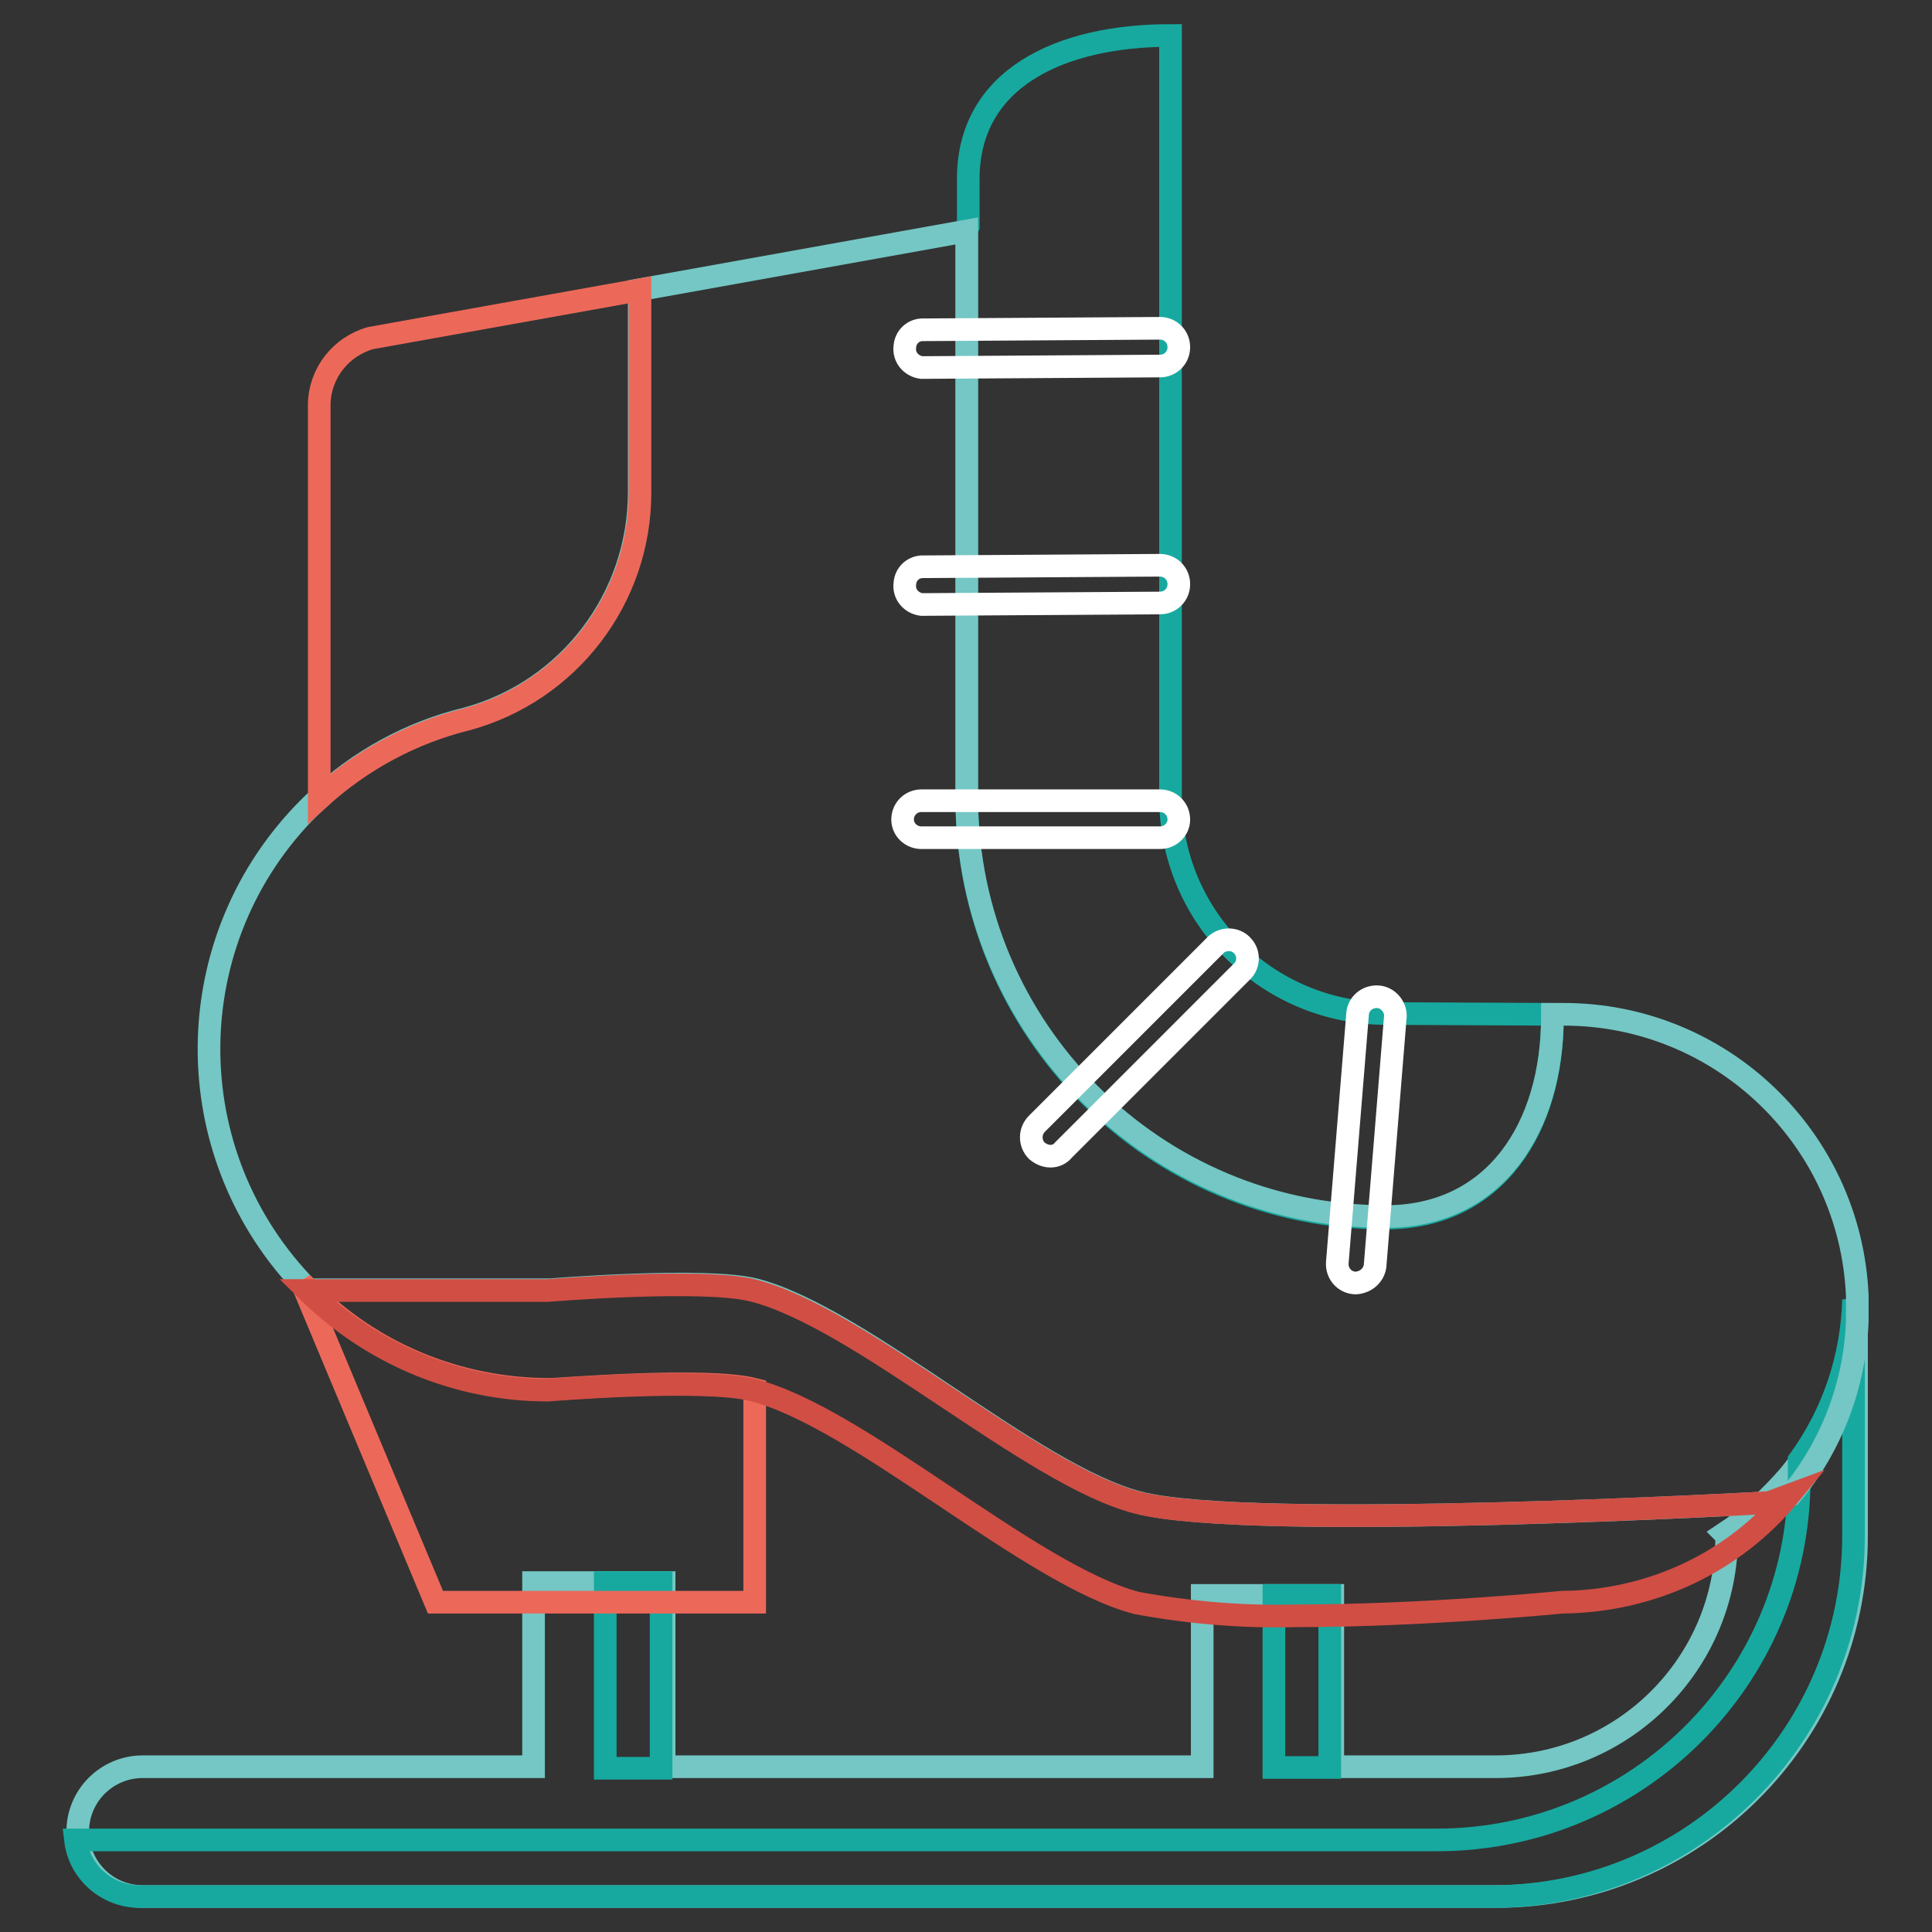
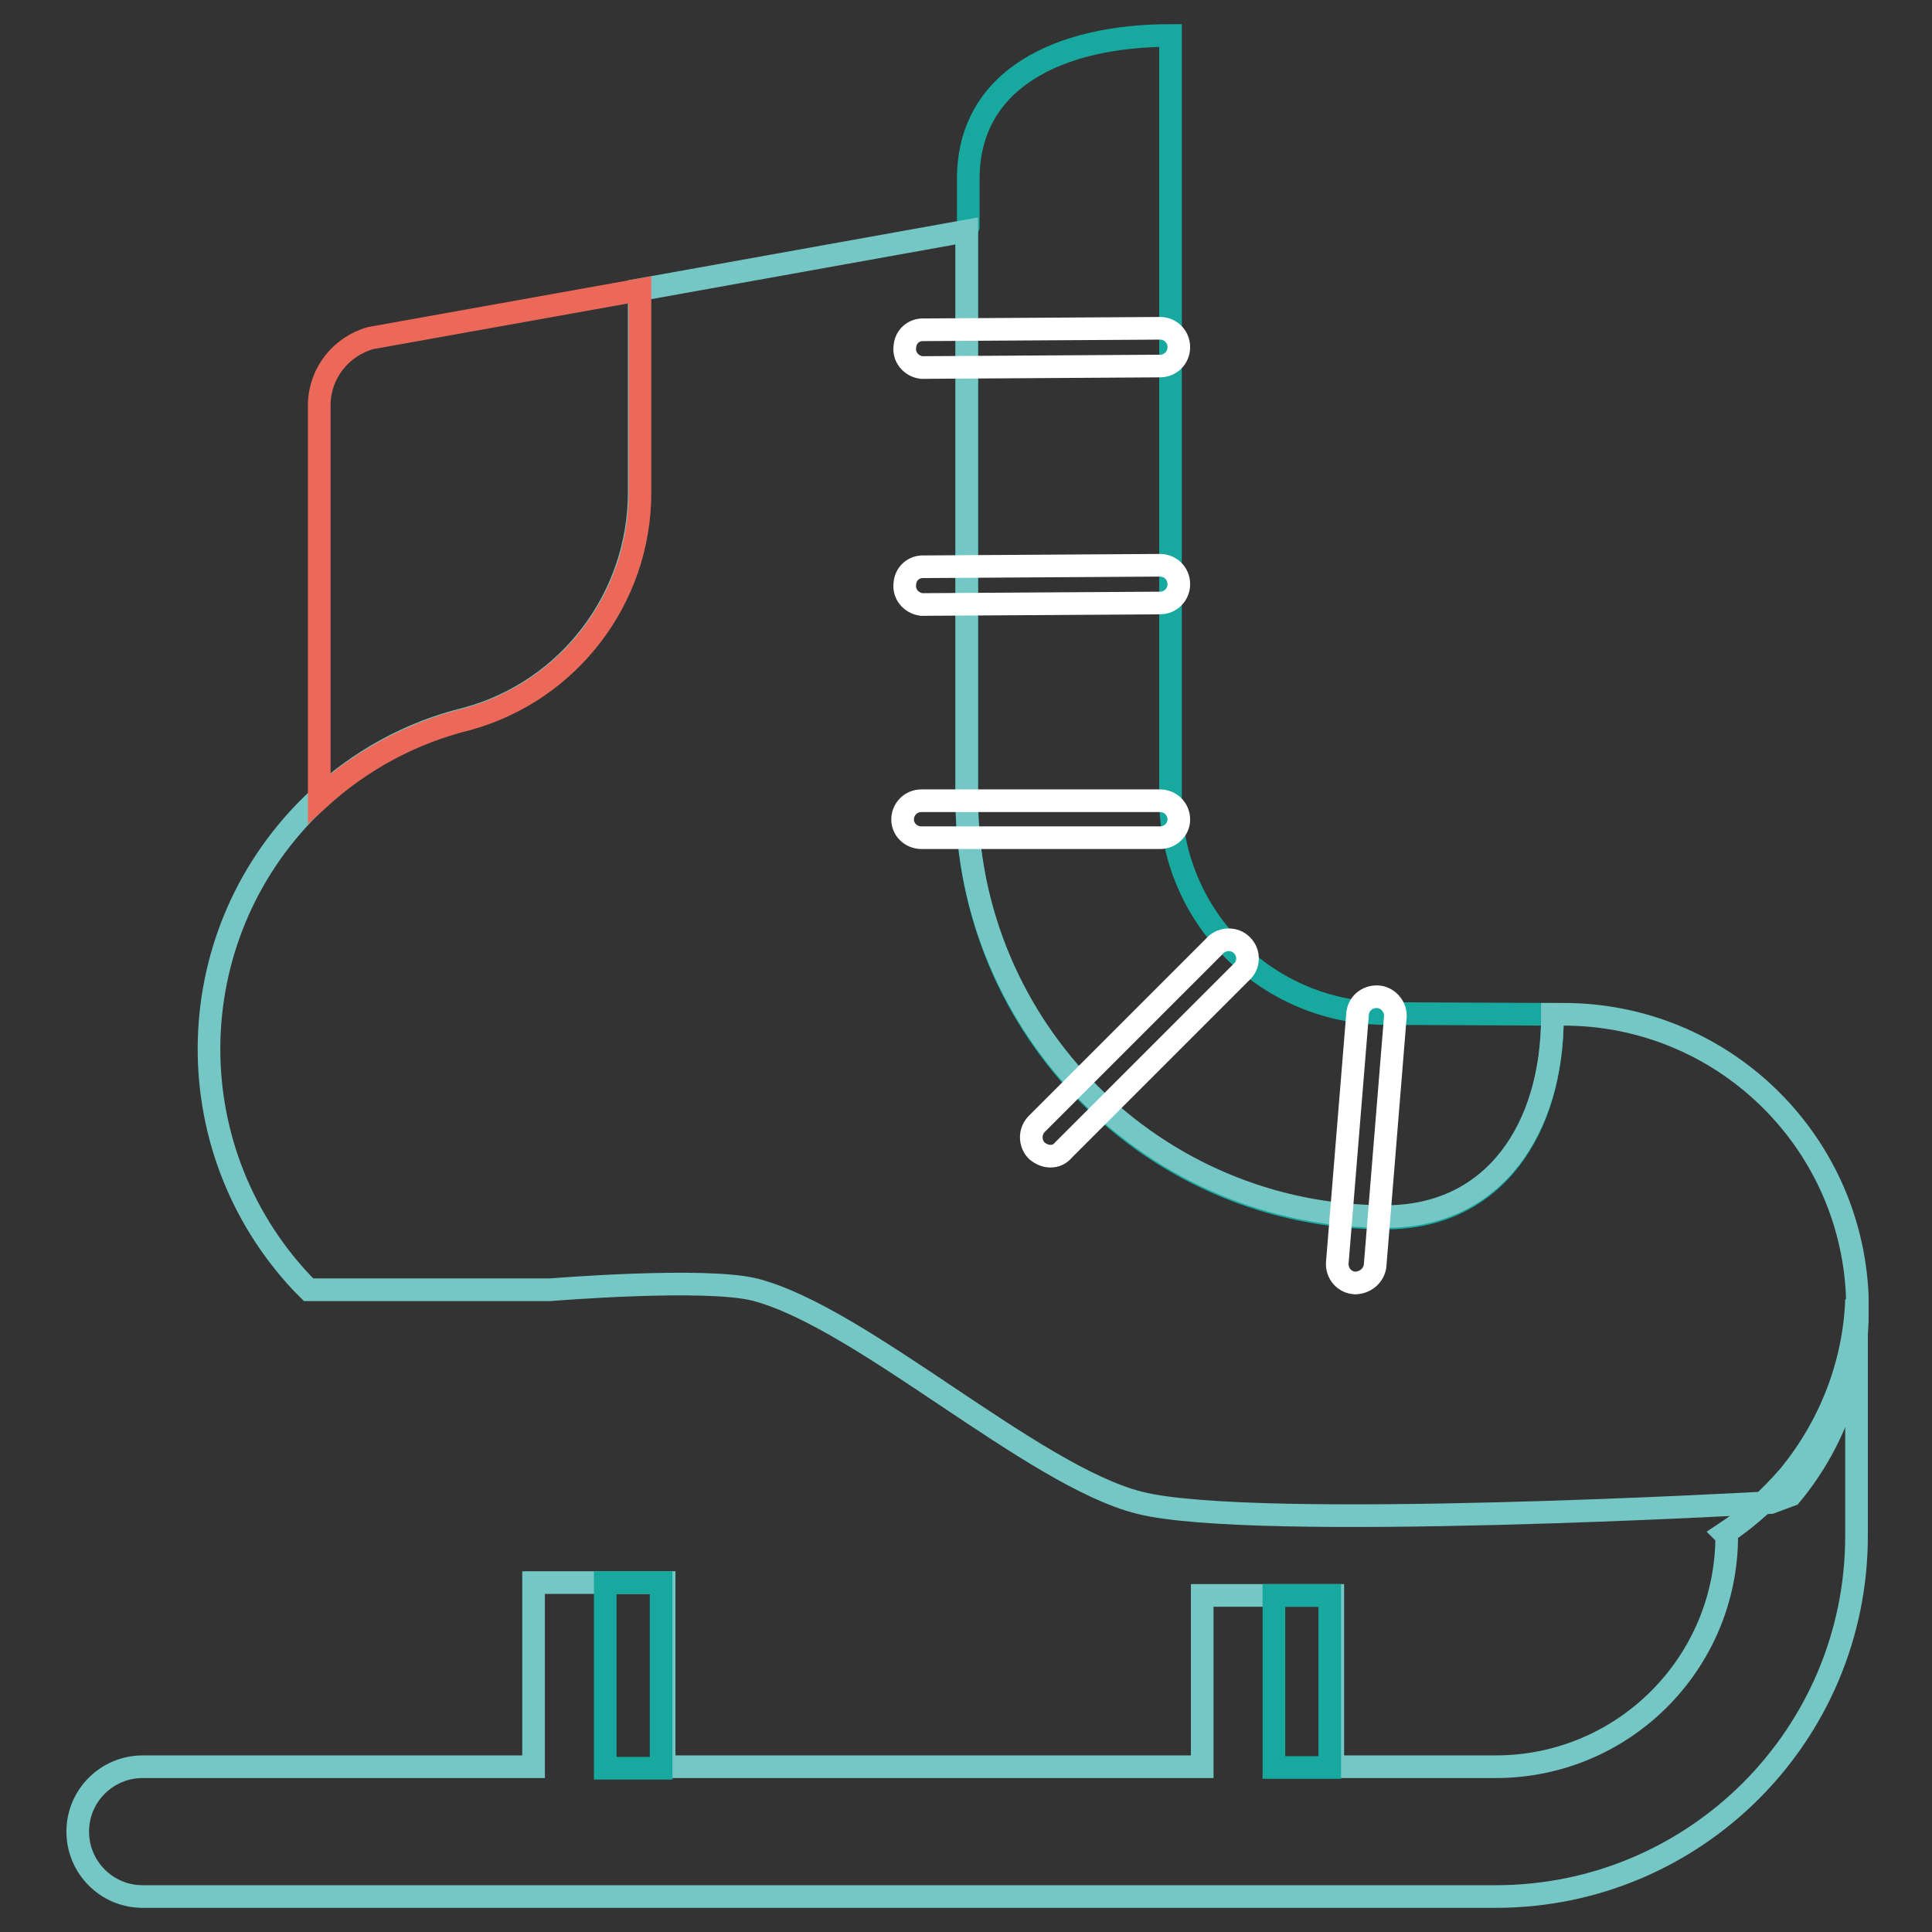
<svg xmlns="http://www.w3.org/2000/svg" version="1.1" x="0px" y="0px" viewBox="0 0 256 256" enable-background="new 0 0 256 256" xml:space="preserve">
  <rect x="0" y="0" width="256" height="256" fill="#333333" stroke="none" />
  <g>
    <path stroke-width="3" fill-opacity="0" stroke="#17a99f" d="M205.7,134.4v0.5c0,14.5-7.5,26.5-22.1,26.5c-30.7,0-55.5-24.9-55.5-55.6l0,0V30.5l0.2-0.5v-6.3 c0-13.2,12-19,26.8-19v101c0,15.8,12.8,28.6,28.7,28.6L205.7,134.4z" />
    <path stroke-width="3" fill-opacity="0" stroke="#74c7c4" d="M246,172.2v31.3c0,26.4-21.4,47.8-47.8,47.8H18.9c-4.8,0-8.6-3.9-8.6-8.6c0-4.8,3.9-8.6,8.6-8.6h51.8v-24.4 H88v24.4h71.3v-22.7h17.3v22.7h21.6c16.9,0,30.6-13.7,30.6-30.6l-0.3-0.3c3.2-2.1,6.1-4.8,8.6-7.7 C242.5,188.9,245.7,180.7,246,172.2z" />
    <path stroke-width="3" fill-opacity="0" stroke="#17a99f" d="M168.8,234.2h7.4v-22.8h-7.4V234.2z" />
-     <path stroke-width="3" fill-opacity="0" stroke="#17a99f" d="M238.4,193.5v2.6c-0.1,26.4-21.6,47.7-48,47.7H11.1c-0.4,0-0.8,0-1.1,0c0.5,4.3,4.2,7.5,8.5,7.5h179.3 c26.4,0,47.8-21.4,47.8-47.8v-31.3C245.4,179.9,242.9,187.3,238.4,193.5z" />
    <path stroke-width="3" fill-opacity="0" stroke="#17a99f" d="M80.2,209.7h7.4v24.6h-7.4V209.7z" />
-     <path stroke-width="3" fill-opacity="0" stroke="#74c7c4" d="M40,170c-17.1-18.2-16.3-46.7,1.9-63.9c5.6-5.3,12.5-9.1,20-10.9c13.5-3.7,22.8-16,22.8-30V38.4l43.4-7.8 v75.2c0.1,30.6,24.9,55.4,55.5,55.4c14.5,0,22.1-11.8,22.1-26.5v-0.3h1.5c20.8,0,38,16.4,38.9,37.3v3.3c-0.3,8.5-3.4,16.6-8.8,23.1 l-2.7,1c0,0-68.7,3.9-83.7,0c-14.1-3.6-36.7-24.5-50.8-28.2c-6.6-1.7-27.2,0-27.2,0H40.9C40.6,170.6,40.3,170.3,40,170z" />
-     <path stroke-width="3" fill-opacity="0" stroke="#ec695a" d="M100,184.1v28.2H57.7L40,170c0.3,0.3,0.6,0.6,0.9,0.9c8.4,8.5,19.9,13.2,31.9,13.2 C72.8,184.2,93.4,182.4,100,184.1z" />
-     <path stroke-width="3" fill-opacity="0" stroke="#d14e44" d="M150.7,199.1c15,3.9,83.7,0,83.7,0l2.7-1c-7.4,9-18.4,14.1-30.1,14.2c0,0-18.3,1.8-35.1,1.8 c-7.1,0.2-14.3-0.4-21.3-1.7c-14.1-3.7-36.7-24.6-50.8-28.2c-6.6-1.7-27.2,0-27.2,0c-12,0-23.4-4.8-31.9-13.2h31.9 c0,0,20.6-1.7,27.2,0C114,174.6,136.7,195.5,150.7,199.1z" />
+     <path stroke-width="3" fill-opacity="0" stroke="#74c7c4" d="M40,170c-17.1-18.2-16.3-46.7,1.9-63.9c5.6-5.3,12.5-9.1,20-10.9c13.5-3.7,22.8-16,22.8-30V38.4l43.4-7.8 v75.2c0.1,30.6,24.9,55.4,55.5,55.4c14.5,0,22.1-11.8,22.1-26.5v-0.3h1.5c20.8,0,38,16.4,38.9,37.3v3.3c-0.3,8.5-3.4,16.6-8.8,23.1 l-2.7,1c0,0-68.7,3.9-83.7,0c-14.1-3.6-36.7-24.5-50.8-28.2c-6.6-1.7-27.2,0-27.2,0H40.9z" />
    <path stroke-width="3" fill-opacity="0" stroke="#ec695a" d="M84.8,38.4v26.9c0,14-9.4,26.3-22.9,30c-7.3,1.8-14,5.4-19.6,10.5V53.5c0.1-4.1,2.9-7.6,6.8-8.7L84.8,38.4z " />
    <path stroke-width="3" fill-opacity="0" stroke="#ffffff" d="M153.7,111h-31.6c-1.4,0-2.5-1.1-2.5-2.4c0,0,0,0,0,0c0-1.4,1.1-2.5,2.5-2.5h31.6c1.4,0,2.5,1.1,2.5,2.5 C156.2,109.9,155.1,111,153.7,111C153.7,111,153.7,111,153.7,111z M139.2,153.2c-0.7,0-1.3-0.3-1.8-0.7c-1-1-1-2.6,0-3.6 c0,0,0,0,0,0l23.8-23.8c1.1-0.9,2.7-0.7,3.5,0.3c0.8,0.9,0.8,2.3,0,3.2l-23.8,23.8C140.5,152.9,139.9,153.2,139.2,153.2z  M179.7,170h-0.2c-1.4-0.1-2.4-1.3-2.3-2.7l2.7-33.1c0.2-1.4,1.5-2.3,2.9-2.1c1.2,0.2,2.1,1.3,2.1,2.5l-2.7,33.2 C182,169,181,169.9,179.7,170L179.7,170z M122.1,80.1c-1.4-0.2-2.4-1.4-2.2-2.8c0.1-1.2,1-2.1,2.2-2.2l31.6-0.2 c1.4,0,2.5,1.1,2.5,2.5c0,1.4-1.1,2.5-2.5,2.5L122.1,80.1L122.1,80.1z M122.1,48.7c-1.4-0.2-2.4-1.4-2.2-2.8c0.1-1.2,1-2.1,2.2-2.2 l31.6-0.2c1.4,0,2.5,1.1,2.5,2.5c0,1.4-1.1,2.5-2.5,2.5L122.1,48.7L122.1,48.7z" />
  </g>
</svg>